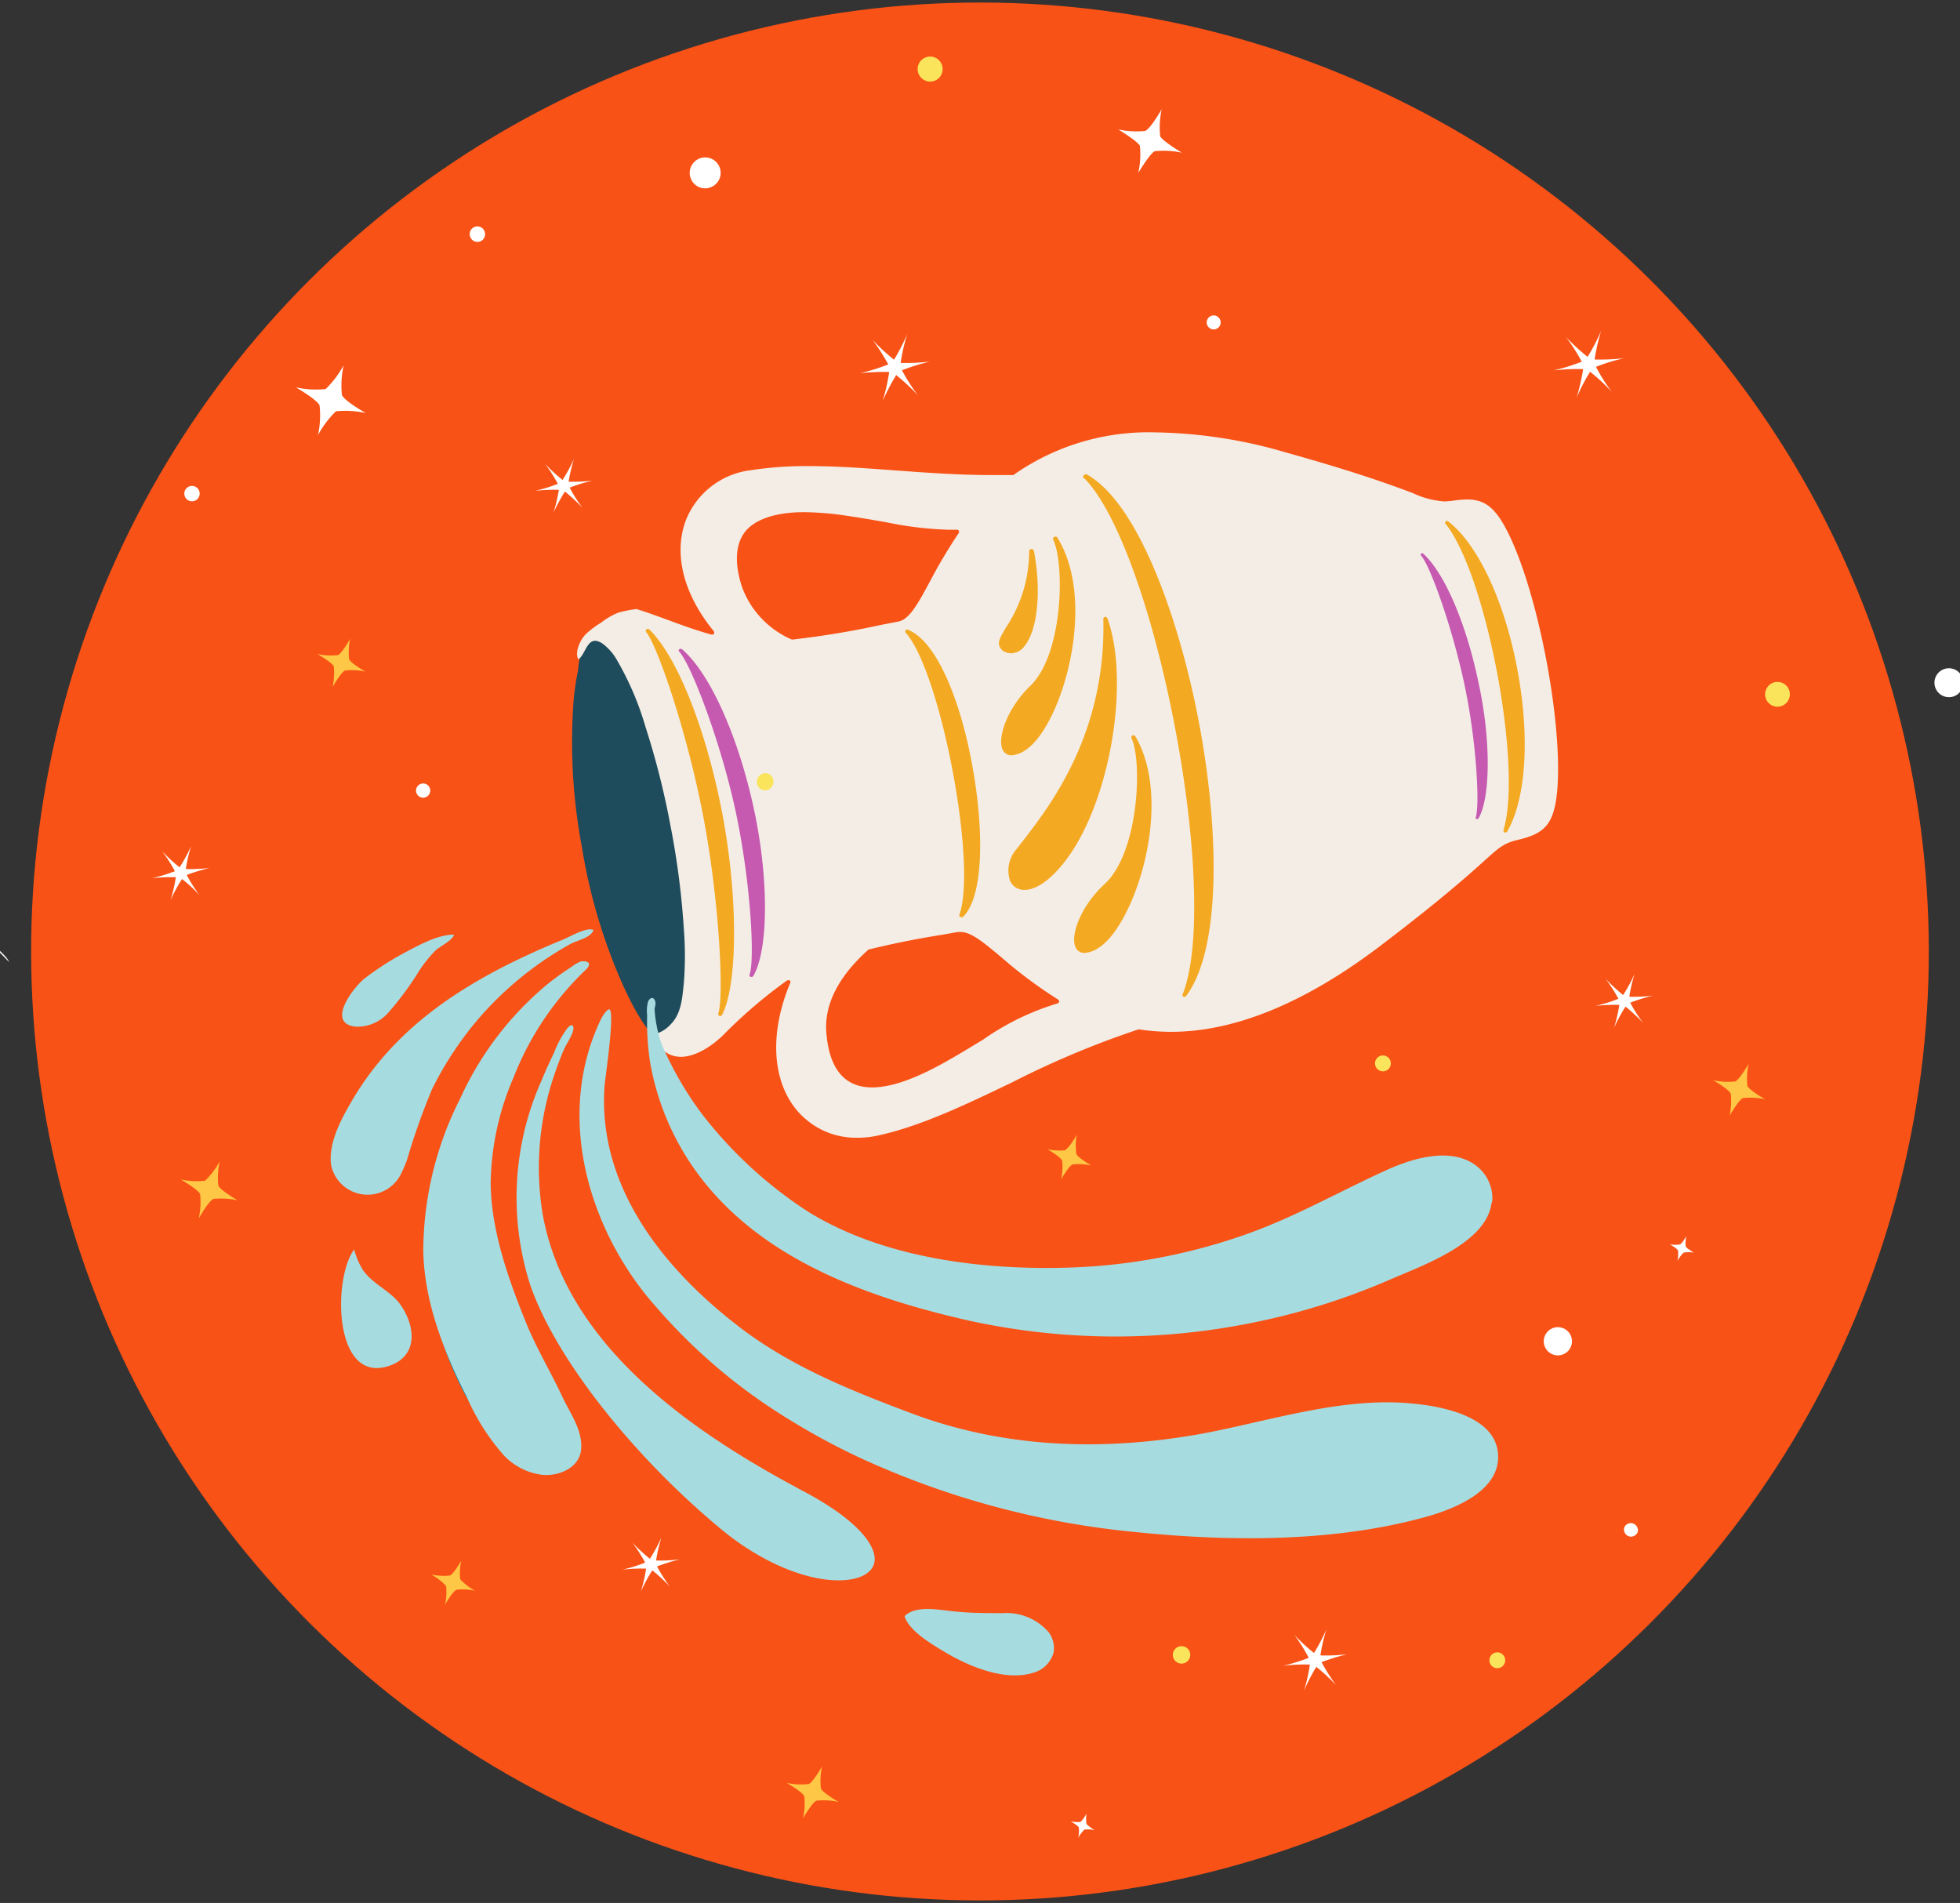
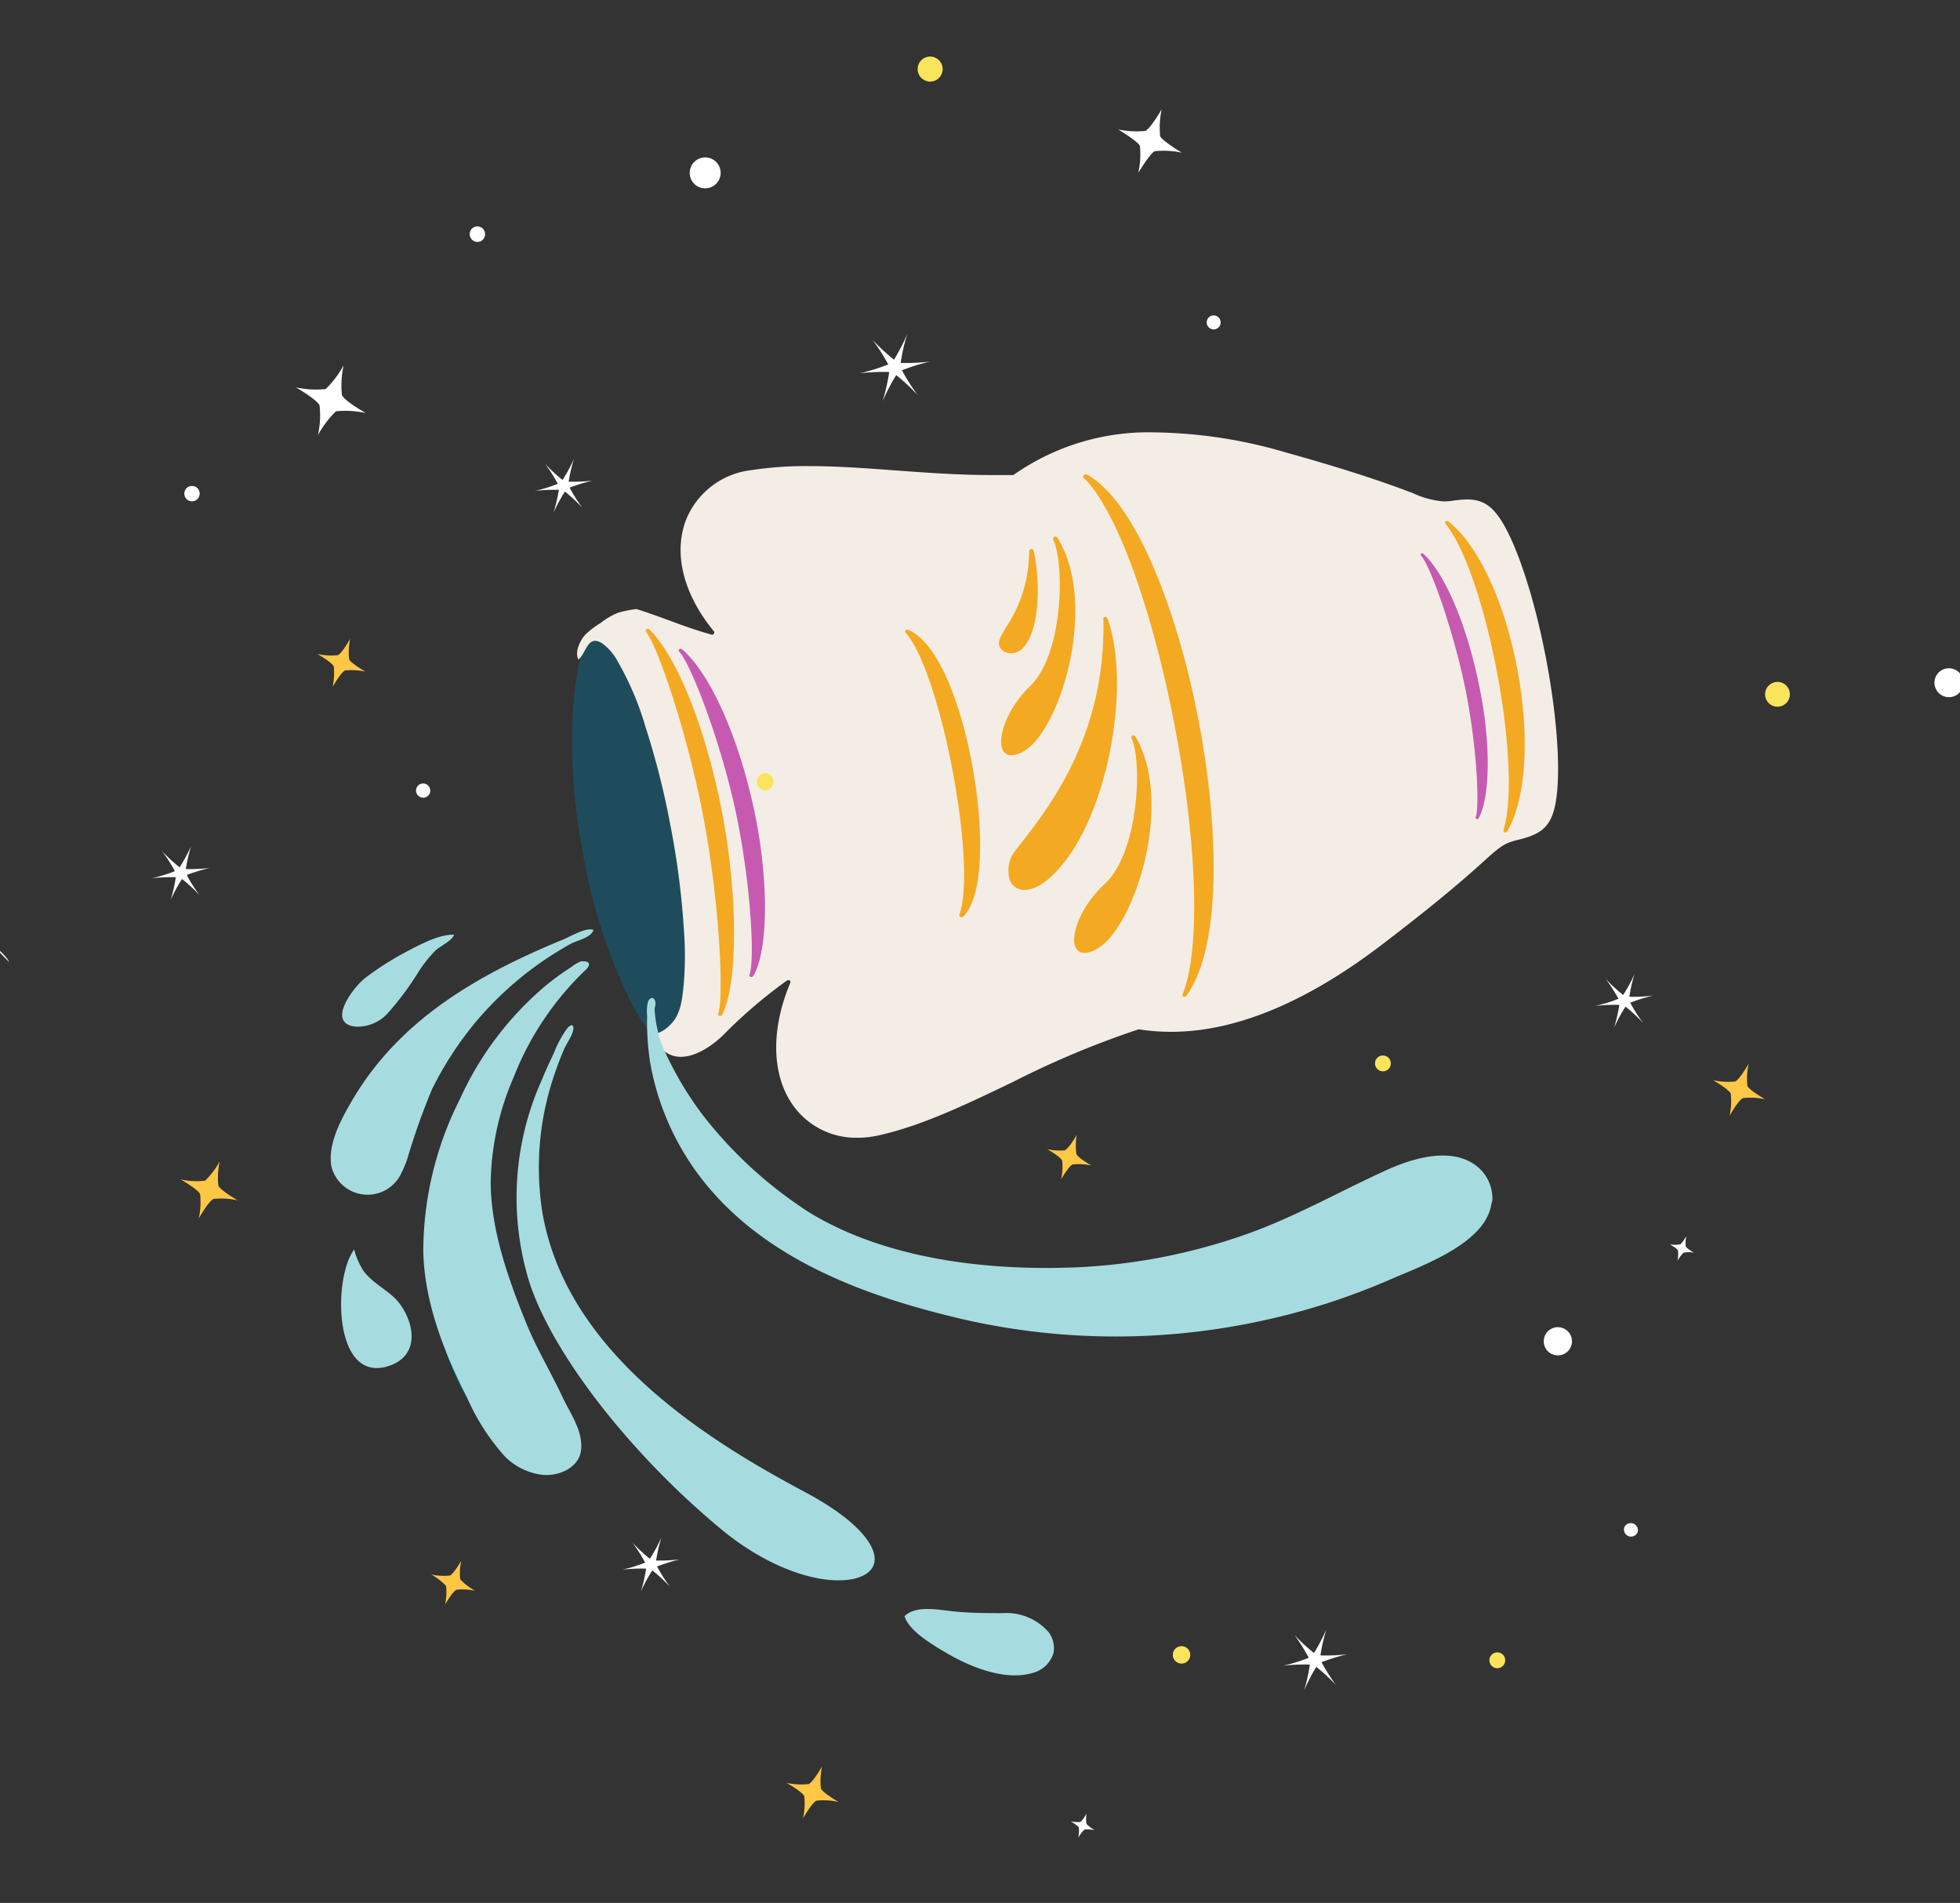
<svg xmlns="http://www.w3.org/2000/svg" id="Layer_1" data-name="Layer 1" viewBox="0 0 171 166">
  <rect x="0" y="0" width="171" height="166" fill="#333333" stroke="none" />
  <defs>
    <style>.cls-1{fill:#fff;}.cls-1,.cls-10,.cls-11,.cls-3,.cls-4,.cls-5,.cls-6,.cls-7,.cls-8,.cls-9{fill-rule:evenodd;}.cls-2,.cls-6{fill:#f95216;}.cls-3{fill:#1f4c5d;}.cls-4{fill:#f4ede5;}.cls-5{fill:#f4a922;}.cls-7{fill:#c65ab1;}.cls-8{fill:#a6dce0;}.cls-9{fill:#0396b7;}.cls-10{fill:#fae45c;}.cls-11{fill:#ffc746;}</style>
  </defs>
  <title>Zodiac signs</title>
  <path class="cls-1" d="M171.21,60a1.26,1.26,0,1,0-1.61.74A1.25,1.25,0,0,0,171.21,60Z" />
-   <circle class="cls-2" cx="85.5" cy="83" r="82.78" transform="translate(-33.65 84.77) rotate(-45)" />
  <path class="cls-3" d="M63.27,71.69c0,.15,0,.3.08.44a46.41,46.41,0,0,1,.54,12.94,13.11,13.11,0,0,1-1.1,4.45c-.66,1.26-2.09,3.12-3.73,2.4-2.33-1-3.72-3.84-4.72-6a48.59,48.59,0,0,1-3.57-12A49.49,49.49,0,0,1,50,61.77a21.22,21.22,0,0,1,.43-3.27A10,10,0,0,1,51,55.88a4.72,4.72,0,0,1,2.68-1.72,2.88,2.88,0,0,1,3,.66A15,15,0,0,1,59,58.27,43.24,43.24,0,0,1,62.9,69.74C63,70.39,63.16,71,63.27,71.69Z" />
  <path class="cls-4" d="M131.54,46.41c-1.07-2.12-2-2.84-3.54-2.84a9.21,9.21,0,0,0-1.25.11,6.15,6.15,0,0,1-.79.06,7.76,7.76,0,0,1-2.71-.73c-1.79-.67-4.79-1.79-11.13-3.56a42.27,42.27,0,0,0-11.25-1.73,20.5,20.5,0,0,0-12.46,3.72.15.15,0,0,1-.1,0c-.59,0-1.22,0-1.86,0-2.77,0-5.57-.2-8.28-.4s-5.18-.38-7.61-.38a31.57,31.57,0,0,0-5,.35,7,7,0,0,0-5.72,4.37c-1.1,2.92-.22,6.45,2.44,9.69a.18.18,0,0,1,0,.21.18.18,0,0,1-.2.08c-1.25-.34-2.55-.81-3.81-1.28-.94-.34-1.86-.68-2.74-.95a9.85,9.85,0,0,0-1.6.32,6.05,6.05,0,0,0-1.49.87,7.61,7.61,0,0,0-1.33,1c-.47.46-1,1.56-.65,2.21.7-.53.78-2.21,2.06-1.42a4.58,4.58,0,0,1,1.35,1.55,25.87,25.87,0,0,1,2.44,5.73A69.36,69.36,0,0,1,58.49,72a70.29,70.29,0,0,1,1.17,9,30.38,30.38,0,0,1,0,4.77c-.13,1.24-.21,2.64-1.13,3.57a2.91,2.91,0,0,1-1.07.76c-.25.08-.42,0-.47.23s.23.5.31.62c1.54,2.39,4.24.85,5.77-.63a42.82,42.82,0,0,1,5.61-4.8.19.19,0,0,1,.1,0,.21.21,0,0,1,.12,0,.19.19,0,0,1,.05.21c-1.68,4-1.64,7.88.12,10.52a6.74,6.74,0,0,0,5.73,3,8.27,8.27,0,0,0,1.83-.2c3.76-.83,7.61-2.68,11.69-4.64a78.89,78.89,0,0,1,11-4.61.11.11,0,0,1,.08,0,18.42,18.42,0,0,0,2.79.21c5.52,0,11.63-2.5,18.16-7.44,5.26-4,7.64-6.12,9.06-7.4s1.79-1.61,3-1.9c2.3-.55,3.17-1.28,3.45-4.3C136.37,63.1,134.2,51.7,131.54,46.41Z" />
  <path class="cls-5" d="M126.12,45.49a.18.18,0,0,1,.24,0c2.57,2,4.87,6.88,6,12.79s.8,11.38-.86,14.25a.16.16,0,0,1-.15.09l-.07,0a.18.18,0,0,1-.11-.21c1.68-5.48-1.48-22.16-5-26.65A.18.18,0,0,1,126.12,45.49Z" />
  <path class="cls-5" d="M96.26,54a.19.19,0,0,1,.15-.19.2.2,0,0,1,.2.12c2,5.49.26,15.9-3.54,21-1.75,2.35-3.06,2.7-3.68,2.7a1.35,1.35,0,0,1-1.25-.75,2.8,2.8,0,0,1,.56-2.82c.16-.21.34-.45.55-.71C91.6,70.3,96.51,64,96.26,54Z" />
  <path class="cls-5" d="M95.88,82.66a2.5,2.5,0,0,1-1.26.47.83.83,0,0,1-.81-.56c-.42-1.08.53-3.58,2.56-5.45,3-2.75,3.3-10.72,2.35-12.72a.19.19,0,0,1,.08-.24.2.2,0,0,1,.25.07C102.47,70.06,99,80.67,95.88,82.66Z" />
  <path class="cls-5" d="M94.63,41.41a.18.18,0,0,1,.23,0c4.36,2.49,7.72,11.94,9.42,20,2,9.44,2.53,21-.79,25.47a.17.17,0,0,1-.14.08l-.09,0a.18.18,0,0,1-.08-.23c1.55-3.83,1.3-12.93-.65-23.18s-5-18.8-7.89-21.79A.18.18,0,0,1,94.63,41.41Z" />
  <path class="cls-5" d="M92,46.83a.19.19,0,0,1,.25.07c3.56,5.72.35,16.42-2.72,18.49a2.49,2.49,0,0,1-1.28.5.83.83,0,0,1-.8-.55c-.43-1.07.46-3.6,2.43-5.5,2.93-2.82,3-10.79,2-12.77A.19.19,0,0,1,92,46.83Z" />
  <path class="cls-5" d="M87.79,54.7a12,12,0,0,0,2-6.62A.18.18,0,0,1,90,47.9a.2.2,0,0,1,.2.15c.67,3.5.33,6.92-.83,8.33a1.48,1.48,0,0,1-1.13.61,1.36,1.36,0,0,1-.48-.09.86.86,0,0,1-.54-.49C87,56,87.33,55.48,87.79,54.7Z" />
-   <path class="cls-6" d="M87.39,83.53a39.72,39.72,0,0,0,4.93,3.67.17.17,0,0,1,.08.18.18.18,0,0,1-.13.15,22.66,22.66,0,0,0-6.47,3.14c-.84.51-1.8,1.1-2.88,1.72-2.87,1.66-5.11,2.47-6.83,2.47-2.42,0-3.76-1.63-4-4.83-.17-2.45,1.08-4.88,3.71-7.22l.08,0c2.31-.57,4.61-1,6.28-1.26l1.35-.24a.86.86,0,0,1,.23,0C84.66,81.24,85.8,82.2,87.39,83.53Z" />
  <path class="cls-5" d="M84,80a.21.21,0,0,1-.13,0l-.1,0a.2.2,0,0,1-.07-.21c1.57-4.35-1.62-21.1-4.66-24.57A.18.18,0,0,1,79,55a.17.17,0,0,1,.22-.06C82,56.06,84,62.06,84.84,66.86,85.8,72.09,85.91,78.17,84,80Z" />
  <path class="cls-5" d="M63,88.53a.18.18,0,0,1-.16.1h-.07a.19.19,0,0,1-.1-.23c.49-1.46.11-9.63-1.28-17s-4-15-5-16.24a.18.18,0,0,1,.26-.25c2.48,2.43,5,8.82,6.41,16.28C64.39,78.39,64.37,85.83,63,88.53Z" />
  <path class="cls-7" d="M65.72,85.14a.18.18,0,0,1-.16.08h-.07a.15.15,0,0,1-.1-.19c.48-1.24.11-8.18-1.24-14.39s-3.92-12.78-4.89-13.79a.14.14,0,0,1,0-.21.21.21,0,0,1,.25,0c2.4,2.06,4.86,7.48,6.24,13.82C67.08,76.53,67.07,82.84,65.72,85.14Z" />
  <path class="cls-7" d="M129,71.38a.15.15,0,0,1-.12.07h-.06a.12.12,0,0,1-.07-.16c.36-1,.08-6.62-1-11.65s-3-10.35-3.77-11.17a.12.12,0,0,1,0-.17.14.14,0,0,1,.19,0c1.85,1.67,3.74,6.06,4.81,11.19C130.07,64.41,130.06,69.52,129,71.38Z" />
-   <path class="cls-6" d="M64.72,51.16c-.64-2-.56-3.62.23-4.7s2.57-1.78,5.19-1.78a26.48,26.48,0,0,1,3.79.32c1.24.18,2.36.38,3.35.55a31.24,31.24,0,0,0,5.4.66l.81,0a.15.15,0,0,1,.16.09.19.19,0,0,1,0,.19,46.06,46.06,0,0,0-2.49,4.18c-1.07,2-1.83,3.37-2.78,3.55l-1.5.29a77,77,0,0,1-7.72,1.28h0l-.08,0A8,8,0,0,1,64.72,51.16Z" />
  <path class="cls-8" d="M35.51,101.18A59,59,0,0,1,37.7,95a30.05,30.05,0,0,1,3.65-5.66,29.44,29.44,0,0,1,8.43-7c.59-.32,1.76-.52,2-1.21-.6-.29-2.05.59-2.65.83-5.16,2.12-10.32,4.78-14.3,8.75a25.87,25.87,0,0,0-3.94,5c-1,1.7-2.28,3.89-2,5.94a3.25,3.25,0,0,0,6.17.59C35.23,101.91,35.37,101.55,35.51,101.18Z" />
  <path class="cls-8" d="M130.11,105.05c-.53,3.47-6.17,5.4-8.9,6.6a59.24,59.24,0,0,1-12,3.75,59.85,59.85,0,0,1-25-.27c-8.67-2-17.85-5.32-23.33-12.74a23.07,23.07,0,0,1-4.18-9.83,23.81,23.81,0,0,1-.24-4,3.17,3.17,0,0,1,.08-1.19c.1-.24.39-.48.57-.15s0,.6,0,.84a11.37,11.37,0,0,0,.33,2.09A7.38,7.38,0,0,0,58,91.71a29.59,29.59,0,0,0,3.32,5.57,37.31,37.31,0,0,0,9.23,8.45c6.68,4.11,15.53,5.13,23.22,4.83A51.13,51.13,0,0,0,108,107.92c4.61-1.53,8.68-3.91,13.08-5.9,2.24-1,5.57-2,7.75-.3a3.6,3.6,0,0,1,1.37,3A3.11,3.11,0,0,1,130.11,105.05Z" />
-   <path class="cls-8" d="M53.13,88.05c.58-.09-.33,6-.38,6.62-.66,8.76,5.08,15.94,11.64,21,4.53,3.51,9.81,5.62,15.13,7.62,8.22,3.09,16.91,3.32,25.5,1.75,5.23-1,10.65-2.71,16-2.71,2.76,0,9,.56,9.63,4.14.58,3.41-3.56,5.1-6.2,5.84-8,2.23-17.06,2.18-25.26,1.35a74.29,74.29,0,0,1-24.25-6.53,61.05,61.05,0,0,1-6.78-3.73,48.94,48.94,0,0,1-10.37-8.77c-.34-.38-.66-.75-1-1.14-5.62-6.67-8.32-16.44-4.33-24.64C52.75,88.31,53,88.07,53.13,88.05Z" />
  <path class="cls-9" d="M50.63,84.2C45.1,88.41,39.89,96.76,38.46,105a1,1,0,0,0-.11.28,21.6,21.6,0,0,0,1.16,14.15,26.64,26.64,0,0,0,3.4,5.81c1,1.28,2.29,2.63,4.05,2.51,4.46-.32,1.19-6.54.21-8.58-1.73-3.56-3.93-6.86-5.66-10.42a26.31,26.31,0,0,1-.55-4.42C40.71,97,43.88,90.4,50.63,84.2Z" />
  <path class="cls-8" d="M76.27,136.36c-.23.94-1.4,1.5-3.11,1.5-3,0-6.86-1.66-10.23-4.45-7.87-6.52-14.58-15.12-16.7-21.41a25,25,0,0,1,1-17.7c.34-.83.71-1.64,1.1-2.45a9.11,9.11,0,0,1,1.18-2.17c.23-.25.49-.4.52,0,0,.53-.6,1.35-.81,1.83-.3.7-.58,1.42-.82,2.14a25,25,0,0,0-1.05,12.3,22.06,22.06,0,0,0,.58,2.4C51.14,119,62.14,125.85,70.12,130.1,75.14,132.76,76.59,135.08,76.27,136.36Z" />
  <path class="cls-8" d="M50.81,83.86h-.12a3.39,3.39,0,0,0-.82.48,24.29,24.29,0,0,0-2.1,1.51,28,28,0,0,0-7.63,10,29.51,29.51,0,0,0-3.21,13.31c.09,4.41,1.79,8.75,3.77,12.64A19.1,19.1,0,0,0,44,127a5.53,5.53,0,0,0,3.35,1.66c1.49.12,3.27-.66,3.36-2.32s-1-3.1-1.64-4.48c-1-2.14-2.24-4.19-3.14-6.39-1.56-3.84-3.1-8.13-3.12-12.32a23.94,23.94,0,0,1,2-9.17,26.07,26.07,0,0,1,6.27-9.36C51.55,84.2,51.5,83.82,50.81,83.86Z" />
  <path class="cls-8" d="M30.9,109c-1.88,2.48-1.84,12,3.22,10.09,2.55-1,2-3.76.67-5.47-.88-1.08-2.26-1.62-3.1-2.79A6.46,6.46,0,0,1,30.9,109Z" />
  <path class="cls-8" d="M39.62,81.54c-1.3-.05-3,.87-4.1,1.45a26,26,0,0,0-3.64,2.31c-1,.75-3.51,4-.83,4.26a3.59,3.59,0,0,0,2.78-1.17,26.48,26.48,0,0,0,2.75-3.72A11.6,11.6,0,0,1,38,82.91C38.43,82.52,39.43,82.07,39.62,81.54Z" />
  <path class="cls-8" d="M79.1,141.41c.65,1.14,2.42,2.16,3.41,2.75,2.07,1.23,5.2,2.53,7.64,1.76a2.52,2.52,0,0,0,1.77-1.76,2.33,2.33,0,0,0-.41-1.75,4.86,4.86,0,0,0-4-1.69c-1.63,0-3.17,0-4.79-.21-1.15-.13-2.88-.42-3.8.47A1.82,1.82,0,0,0,79.1,141.41Z" />
  <path class="cls-10" d="M156.09,60.94a1.08,1.08,0,1,0-1.39.64A1.08,1.08,0,0,0,156.09,60.94Z" />
  <path class="cls-10" d="M82.17,6.41a1.09,1.09,0,1,0-1.39.64A1.08,1.08,0,0,0,82.17,6.41Z" />
  <path class="cls-1" d="M28.41,33.94a8.24,8.24,0,0,1-2.6-.15s1.83,1.05,2.07,1.57a8,8,0,0,1-.14,2.6,8.43,8.43,0,0,1,1.57-2.08,8.26,8.26,0,0,1,2.6.15S30.07,35,29.83,34.46a8.24,8.24,0,0,1,.15-2.6,8.43,8.43,0,0,1-1.57,2.08Z" />
  <path class="cls-11" d="M17.89,103a6.66,6.66,0,0,1-2.12-.11s1.49.85,1.69,1.28a6.63,6.63,0,0,1-.12,2.12s.85-1.5,1.28-1.7a6.61,6.61,0,0,1,2.12.12s-1.49-.85-1.69-1.28a6.61,6.61,0,0,1,.12-2.12A6.89,6.89,0,0,1,17.89,103Z" />
  <path class="cls-11" d="M29.48,57.15a5.56,5.56,0,0,1-1.79-.1s1.26.72,1.43,1.08a5.86,5.86,0,0,1-.1,1.79s.72-1.26,1.08-1.43a5.49,5.49,0,0,1,1.78.1s-1.26-.72-1.42-1.08a5.55,5.55,0,0,1,.09-1.78s-.71,1.26-1.07,1.42Z" />
  <path class="cls-1" d="M48.67,42.2a12,12,0,0,1-2,.62,15.58,15.58,0,0,1,2.09-.09,15.45,15.45,0,0,1-.47,2,13.47,13.47,0,0,1,1-1.85,17,17,0,0,1,1.53,1.42,12.38,12.38,0,0,1-1.12-1.76,13.59,13.59,0,0,1,2-.61,15.58,15.58,0,0,1-2.09.09,13.9,13.9,0,0,1,.47-2,14,14,0,0,1-1,1.85,15,15,0,0,1-1.53-1.41,13.15,13.15,0,0,1,1.12,1.75Z" />
  <path class="cls-1" d="M141.19,87.13a12.63,12.63,0,0,1-2,.62,15.58,15.58,0,0,1,2.09-.09,15.13,15.13,0,0,1-.46,2,13.2,13.2,0,0,1,1-1.85,15.54,15.54,0,0,1,1.53,1.42,13,13,0,0,1-1.12-1.76,14.5,14.5,0,0,1,2-.62,14.46,14.46,0,0,1-2.08.1,13.37,13.37,0,0,1,.46-2,12.85,12.85,0,0,1-1,1.85,14.19,14.19,0,0,1-1.52-1.41,15.82,15.82,0,0,1,1.12,1.75Z" />
  <path class="cls-1" d="M56.29,136.31a12.75,12.75,0,0,1-2,.62,13.85,13.85,0,0,1,2.08-.09,13.62,13.62,0,0,1-.46,2,14.45,14.45,0,0,1,1-1.85,13.47,13.47,0,0,1,1.53,1.42,15.59,15.59,0,0,1-1.12-1.76,15.56,15.56,0,0,1,2-.62,14.37,14.37,0,0,1-2.08.1,14.81,14.81,0,0,1,.46-2,14.45,14.45,0,0,1-1,1.85,15,15,0,0,1-1.53-1.41,13.15,13.15,0,0,1,1.12,1.75Z" />
  <path class="cls-1" d="M15.26,76a14.51,14.51,0,0,1-2,.61,15.45,15.45,0,0,1,2.08-.09,13.09,13.09,0,0,1-.46,2,14.06,14.06,0,0,1,1-1.84,13,13,0,0,1,1.53,1.41,13.44,13.44,0,0,1-1.12-1.76,14.51,14.51,0,0,1,2-.61,15.4,15.4,0,0,1-2.08.09,14.81,14.81,0,0,1,.46-2,13.74,13.74,0,0,1-1,1.85,13.92,13.92,0,0,1-1.53-1.41A13.44,13.44,0,0,1,15.26,76Z" />
  <path class="cls-1" d="M77.47,31.8a17,17,0,0,1-2.45.76,18.56,18.56,0,0,1,2.56-.11A17.21,17.21,0,0,1,77,35a18.34,18.34,0,0,1,1.19-2.28,18,18,0,0,1,1.88,1.75,16.84,16.84,0,0,1-1.38-2.17,18.47,18.47,0,0,1,2.45-.76,17.56,17.56,0,0,1-2.56.12,15.67,15.67,0,0,1,.57-2.51A18.34,18.34,0,0,1,78,31.38a17.5,17.5,0,0,1-1.88-1.74,17,17,0,0,1,1.38,2.16Z" />
-   <path class="cls-1" d="M138,31.55a16.56,16.56,0,0,1-2.45.76,18.65,18.65,0,0,1,2.57-.11,18.78,18.78,0,0,1-.57,2.5,16.37,16.37,0,0,1,1.18-2.27,17.5,17.5,0,0,1,1.88,1.74A15.69,15.69,0,0,1,139.24,32a16.58,16.58,0,0,1,2.45-.75,18.69,18.69,0,0,1-2.57.11,18.1,18.1,0,0,1,.57-2.5,17.75,17.75,0,0,1-1.18,2.27,17.23,17.23,0,0,1-1.89-1.74A17,17,0,0,1,138,31.55Z" />
  <path class="cls-1" d="M42.28,20.66a.68.68,0,0,0-.4-.87.67.67,0,0,0-.86.4.68.68,0,0,0,.4.87A.66.66,0,0,0,42.28,20.66Z" />
  <path class="cls-1" d="M17.38,43.29a.67.67,0,1,0-.86.4A.67.67,0,0,0,17.38,43.29Z" />
  <path class="cls-1" d="M62.79,15.55a1.35,1.35,0,1,0-1.73.8A1.36,1.36,0,0,0,62.79,15.55Z" />
  <path class="cls-10" d="M67.43,68.47a.76.76,0,0,0-.45-1,.76.76,0,0,0-.52,1.42A.74.74,0,0,0,67.43,68.47Z" />
  <path class="cls-10" d="M103.82,144.55a.76.76,0,0,0-1.42-.52.76.76,0,1,0,1.42.52Z" />
  <path class="cls-1" d="M99.92,11.42a7.45,7.45,0,0,1-2.36-.13s1.66,1,1.89,1.43a7.42,7.42,0,0,1-.14,2.36s1-1.67,1.43-1.89a7.52,7.52,0,0,1,2.37.13s-1.67-1-1.89-1.43a7.47,7.47,0,0,1,.13-2.36s-.95,1.67-1.43,1.89Z" />
  <path class="cls-11" d="M39.24,137.44a5.14,5.14,0,0,1-1.62-.09,5.2,5.2,0,0,1,1.3,1,5.14,5.14,0,0,1-.09,1.62s.65-1.14,1-1.29a4.88,4.88,0,0,1,1.62.09,5.29,5.29,0,0,1-1.3-1,5.16,5.16,0,0,1,.09-1.62s-.65,1.15-1,1.3Z" />
  <path class="cls-11" d="M93,100.34a5.21,5.21,0,0,1-1.63-.09s1.15.65,1.3,1a5.21,5.21,0,0,1-.09,1.63s.65-1.15,1-1.3a5.21,5.21,0,0,1,1.63.09s-1.15-.65-1.3-1A5.21,5.21,0,0,1,93.94,99s-.65,1.15-1,1.3Z" />
  <path class="cls-11" d="M70.56,155.63a6.13,6.13,0,0,1-1.93-.1s1.36.77,1.54,1.16a6.08,6.08,0,0,1-.11,1.93s.78-1.36,1.17-1.54a6.08,6.08,0,0,1,1.93.11s-1.36-.78-1.54-1.17a6.13,6.13,0,0,1,.1-1.93s-.77,1.36-1.16,1.54Z" />
  <path class="cls-11" d="M151.39,94.34a6.08,6.08,0,0,1-1.93-.11s1.36.78,1.54,1.17a6.13,6.13,0,0,1-.1,1.93s.77-1.36,1.16-1.54a6.13,6.13,0,0,1,1.93.1s-1.36-.77-1.54-1.16a6.08,6.08,0,0,1,.11-1.93s-.78,1.36-1.17,1.54Z" />
  <path class="cls-1" d="M114.18,144.62a16,16,0,0,1-2.23.69,14.88,14.88,0,0,1,2.33-.1,15,15,0,0,1-.51,2.27,16.51,16.51,0,0,1,1.07-2.07,15,15,0,0,1,1.72,1.59,16.79,16.79,0,0,1-1.26-2,16.55,16.55,0,0,1,2.23-.69,16.26,16.26,0,0,1-2.33.1,15.88,15.88,0,0,1,.52-2.28,15.93,15.93,0,0,1-1.08,2.07,15.83,15.83,0,0,1-1.71-1.58,15.42,15.42,0,0,1,1.25,2Z" />
  <path class="cls-1" d="M142.88,133.64a.62.62,0,0,0-1.16-.42.62.62,0,0,0,.37.79A.62.62,0,0,0,142.88,133.64Z" />
  <path class="cls-1" d="M37.5,69.18a.62.62,0,1,0-.79.37A.62.62,0,0,0,37.5,69.18Z" />
  <path class="cls-1" d="M106.46,28.34a.62.62,0,0,0-.37-.79.61.61,0,1,0,.37.79Z" />
  <path class="cls-1" d="M137.07,117.43a1.23,1.23,0,1,0-1.58.73A1.23,1.23,0,0,0,137.07,117.43Z" />
  <path class="cls-10" d="M121.3,93a.69.69,0,1,0-.89.41A.68.68,0,0,0,121.3,93Z" />
  <path class="cls-10" d="M131.28,145.07a.69.69,0,1,0-.89.41A.69.69,0,0,0,131.28,145.07Z" />
  <path class="cls-1" d="M94.3,158.93a2.61,2.61,0,0,1-.89-.05s.63.36.71.54a2.67,2.67,0,0,1-.05.9,3,3,0,0,1,.54-.72,3,3,0,0,1,.9.05,3,3,0,0,1-.72-.54,2.9,2.9,0,0,1,0-.89s-.36.63-.54.71Z" />
  <path class="cls-1" d="M146.58,108.55a2.61,2.61,0,0,1-.89,0s.63.36.71.54a3,3,0,0,1-.05.9,3,3,0,0,1,.54-.72,2.9,2.9,0,0,1,.89,0s-.63-.36-.71-.54a2.9,2.9,0,0,1,.05-.89s-.36.63-.54.71Z" />
  <path class="cls-1" d="M.79,83.92h0C.62,83.37-1,82.08-1,82.08" />
</svg>